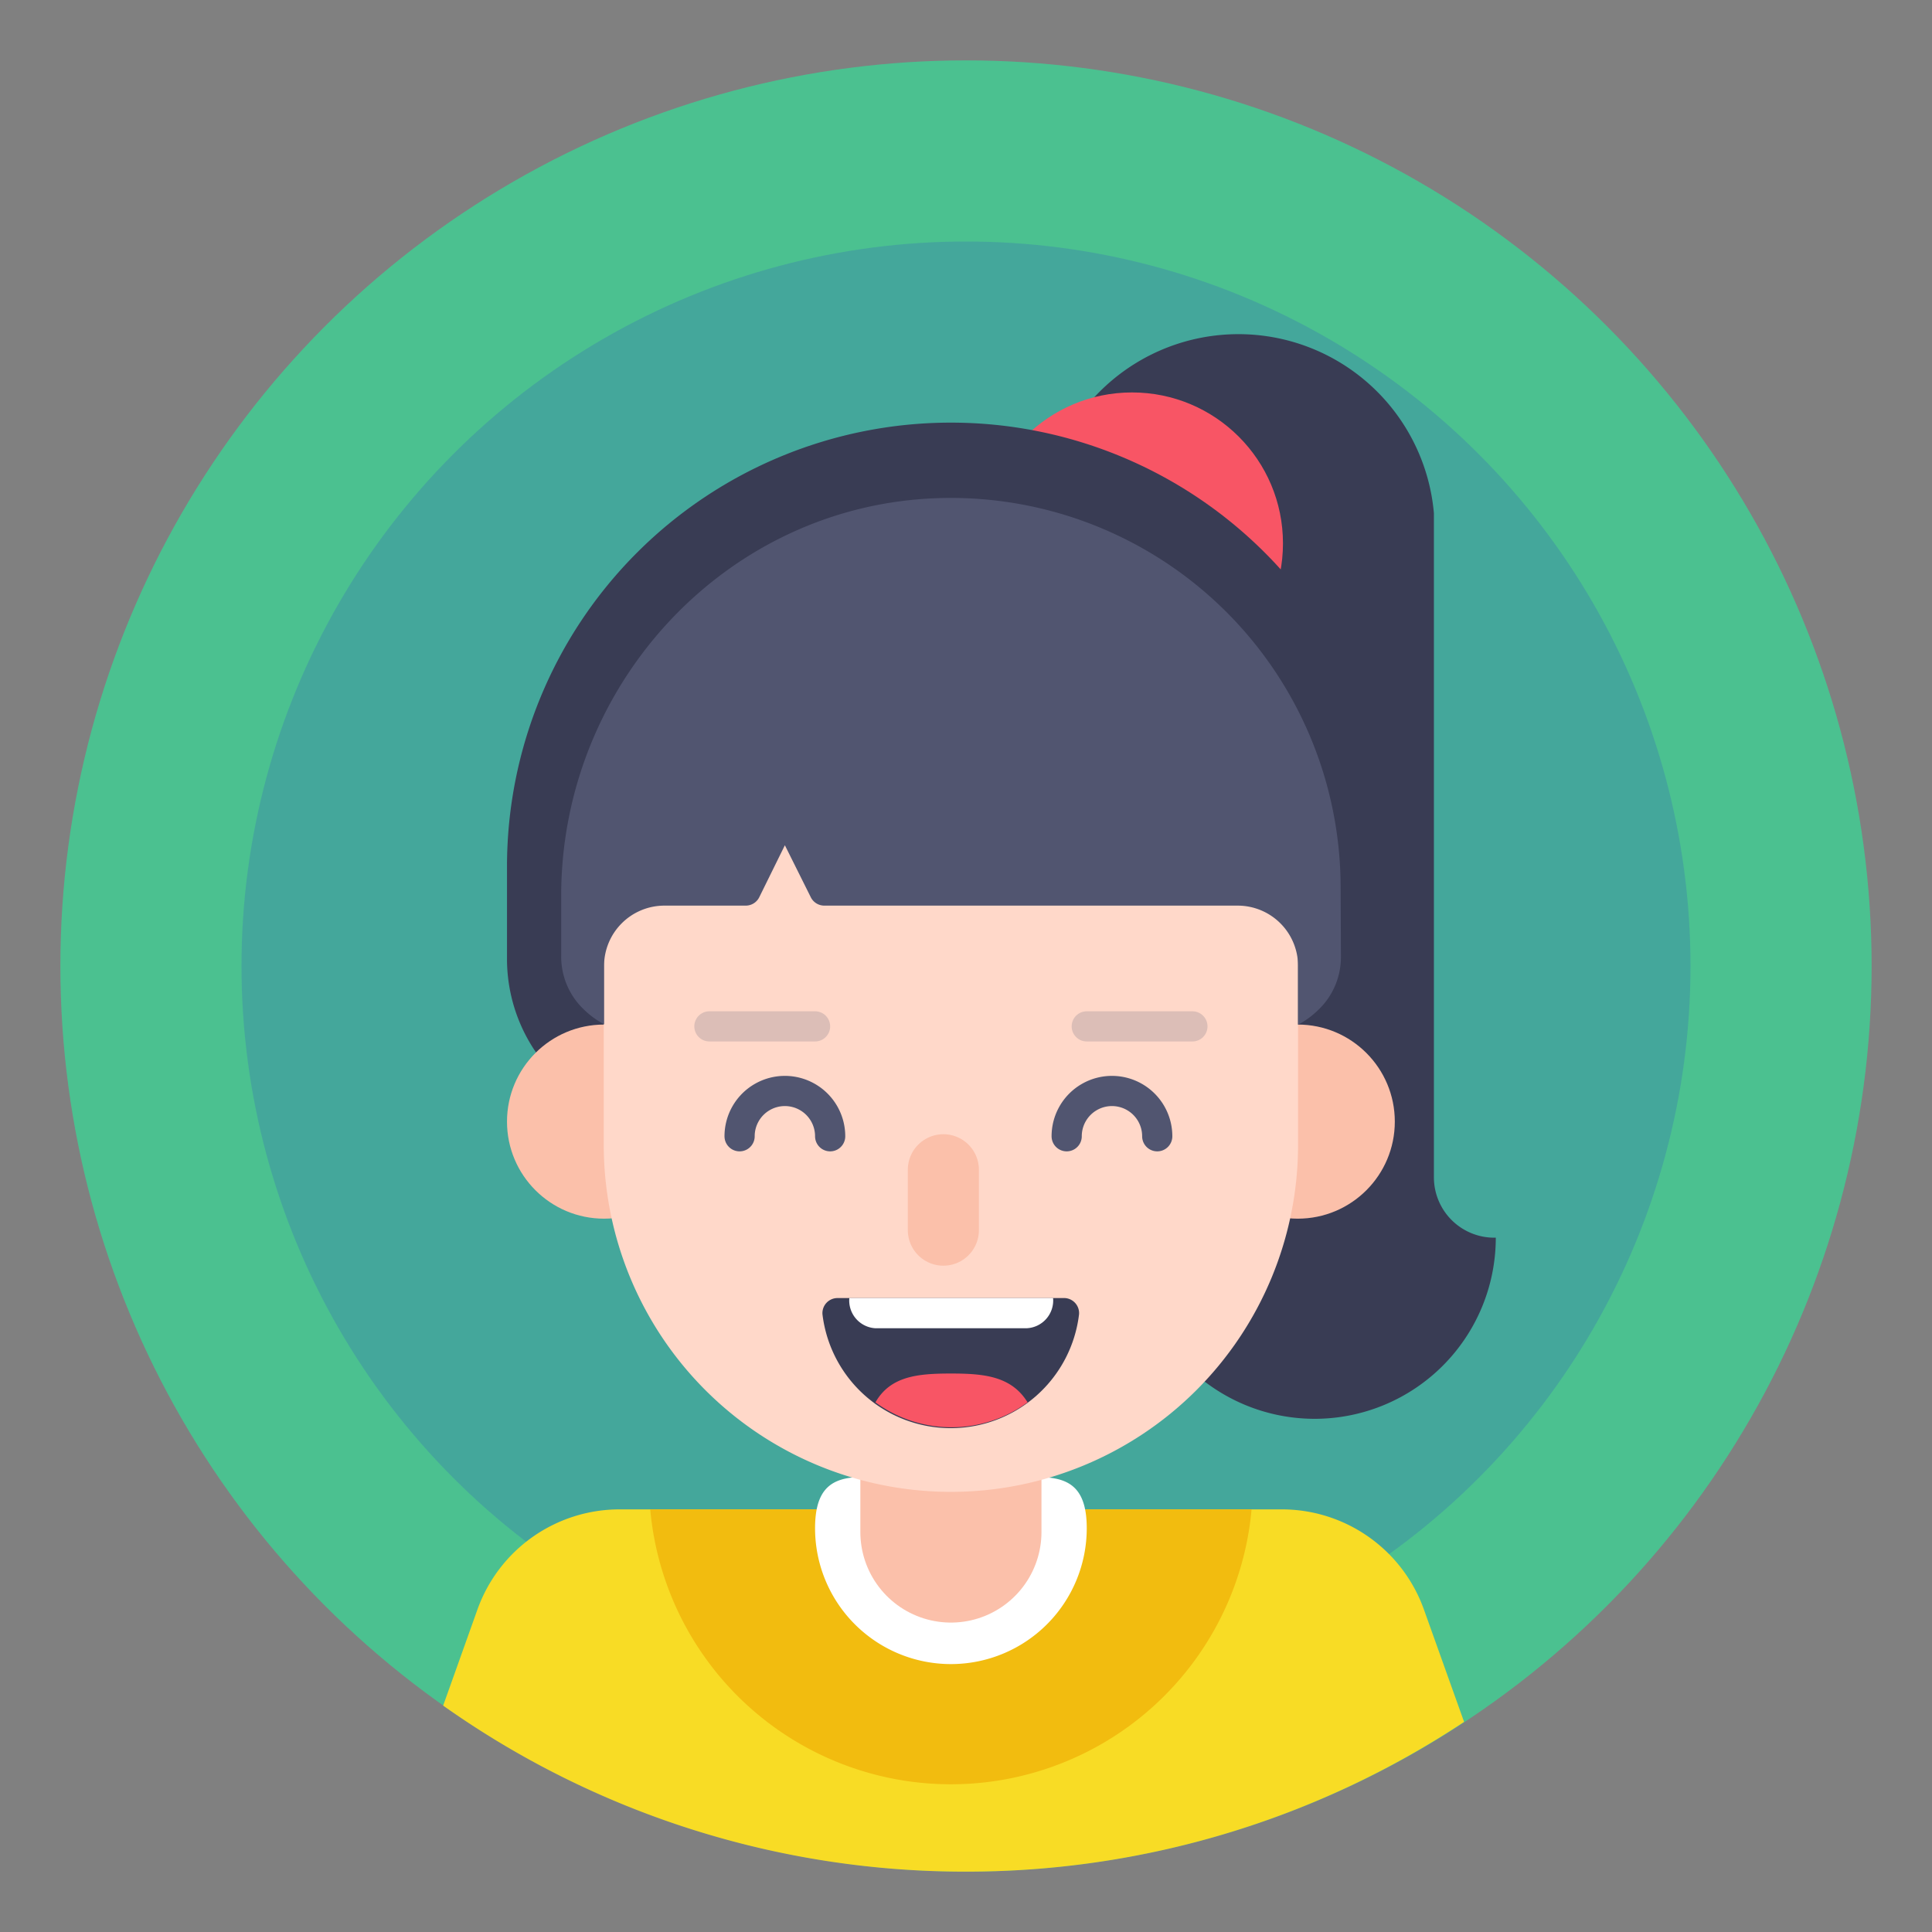
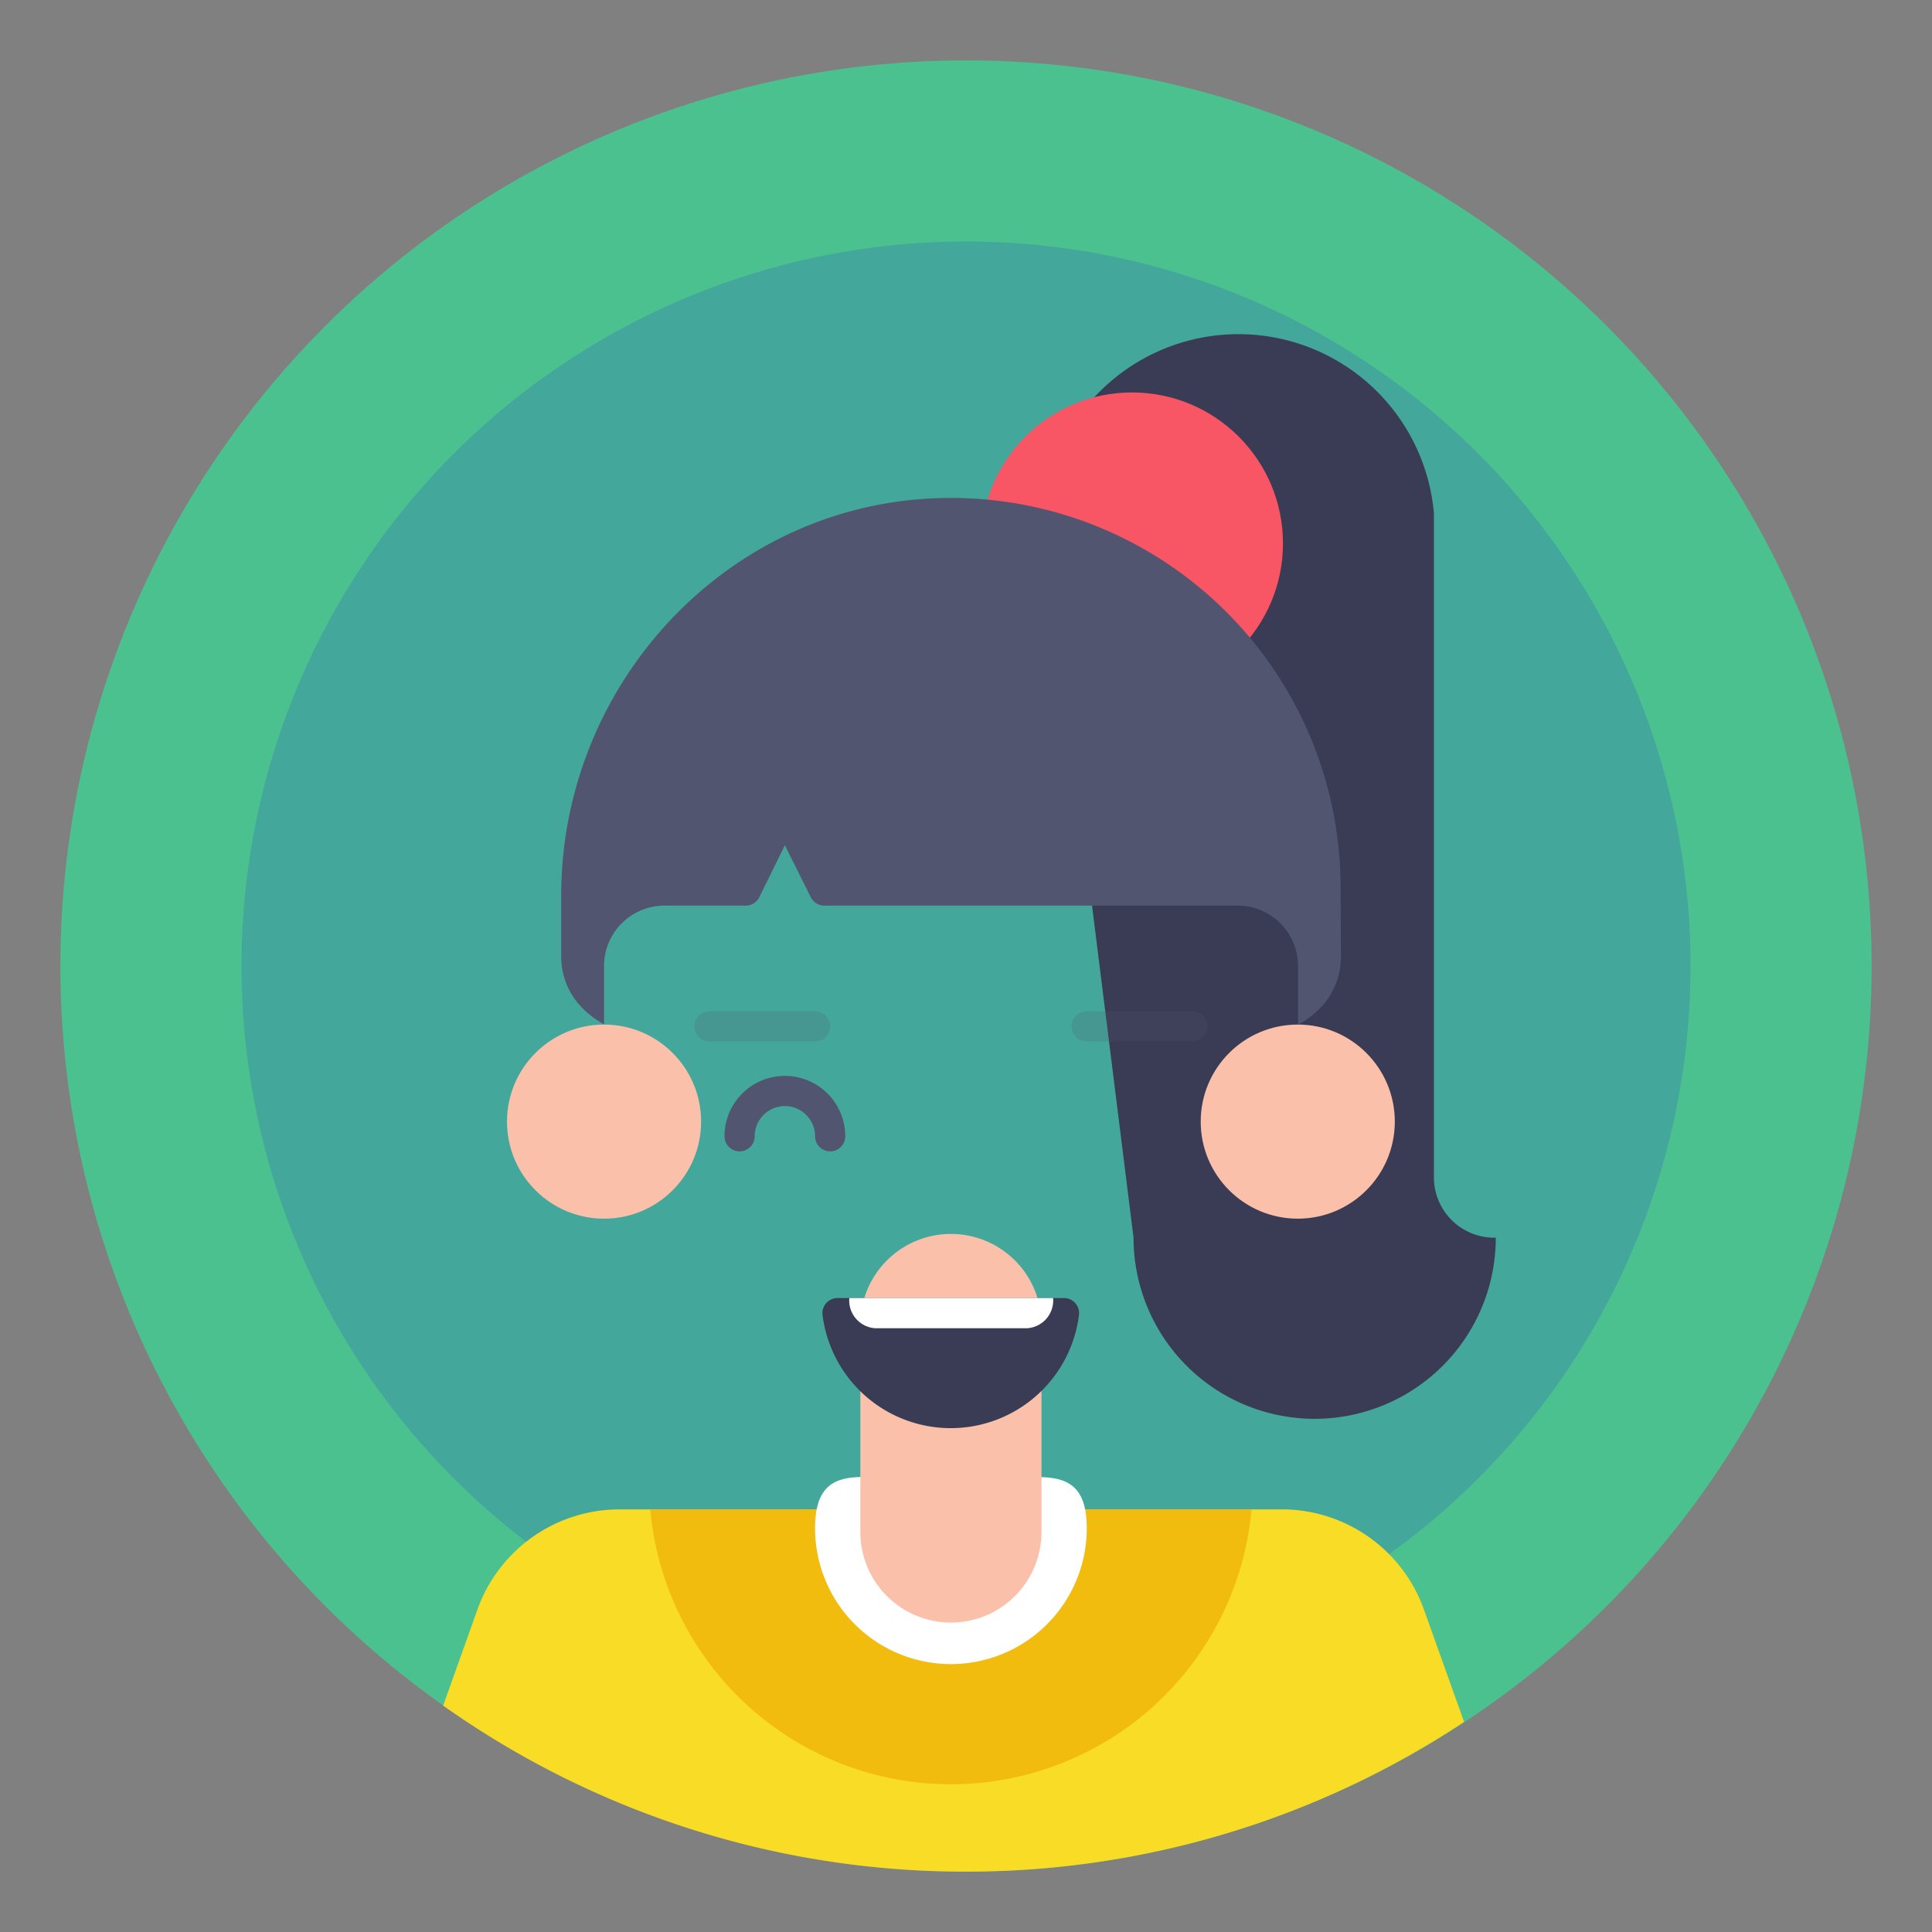
<svg xmlns="http://www.w3.org/2000/svg" width="128px" height="128px" viewBox="0 0 128 128" data-name="Layer 1" id="Layer_1">
  <rect x="0" y="0" width="128" height="128" fill="#808080" stroke="none" />
  <defs>
    <style>.cls-1{fill:#4bc190;}.cls-2{fill:#356cb6;opacity:0.3;}.cls-3{fill:#393c54;}.cls-4{fill:#f85565;}.cls-5{fill:#fbc0aa;}.cls-6{fill:#f8dc25;}.cls-7{fill:#f2bc0f;}.cls-8{fill:#fff;}.cls-11,.cls-13,.cls-14,.cls-15,.cls-9{fill:none;stroke-linecap:round;}.cls-14,.cls-9{stroke:#fbc0aa;}.cls-13,.cls-14,.cls-15,.cls-9{stroke-linejoin:round;}.cls-9{stroke-width:12px;}.cls-10{fill:#ffd8c9;}.cls-11{stroke:#fff;stroke-miterlimit:10;stroke-width:3.68px;opacity:0.1;}.cls-12{fill:#515570;}.cls-13,.cls-15{stroke:#515570;stroke-width:2px;}.cls-14{stroke-width:4.71px;}.cls-15{opacity:0.2;}</style>
  </defs>
  <title />
  <circle class="cls-1" cx="64" cy="64" r="60" />
  <circle class="cls-2" cx="64" cy="64" r="48" />
  <path class="cls-3" d="M99,82a4,4,0,0,1-4-4V34h0a13,13,0,0,0-25.9,0h0l6,48a12,12,0,0,0,24,0Z" />
  <circle class="cls-4" cx="75" cy="36" r="10" />
-   <path class="cls-3" d="M63,28h0A29.41,29.41,0,0,1,92.41,57.41v6.12A10.94,10.94,0,0,1,81.47,74.47H44.53A10.94,10.94,0,0,1,33.59,63.53V57.41A29.41,29.41,0,0,1,63,28Z" />
  <circle class="cls-5" cx="85.98" cy="74.31" r="6.43" />
  <path class="cls-6" d="M64,124a59.62,59.62,0,0,0,33-9.92l-2.66-7.44A10,10,0,0,0,85,100H41.05a10,10,0,0,0-9.42,6.64L29.36,113A59.74,59.74,0,0,0,64,124Z" />
  <path class="cls-7" d="M82.92,100H43.08a20,20,0,0,0,39.84,0Z" />
  <path class="cls-8" d="M72,101.25a9,9,0,0,1-18,0c0-5,4-3,9-3S72,96.28,72,101.25Z" />
  <line class="cls-9" x1="63" x2="63" y1="87.75" y2="101.5" />
  <circle class="cls-5" cx="40.02" cy="74.31" r="6.43" />
-   <path class="cls-10" d="M63,98.84a23,23,0,0,1-23-23V60.76a23,23,0,0,1,46,0V75.87A23,23,0,0,1,63,98.84Z" />
  <path class="cls-11" d="M44.82,51A19.9,19.9,0,0,1,62.4,38.54" />
  <path class="cls-12" d="M88.82,58.82A25.82,25.82,0,0,0,62.27,33c-14.06.39-25.09,12.28-25.09,26.35v4a4.83,4.83,0,0,0,1.48,3.51,5.93,5.93,0,0,0,1.36,1V64a4,4,0,0,1,4-4h5.38a1,1,0,0,0,.9-.55L52,56l1.72,3.45a1,1,0,0,0,.9.55H82a4,4,0,0,1,4,4v3.89a5.93,5.93,0,0,0,1.36-1,4.83,4.83,0,0,0,1.48-3.51Z" />
-   <path class="cls-13" d="M70.67,75.28a3,3,0,0,1,6,0" />
-   <line class="cls-14" x1="62.5" x2="62.5" y1="77.5" y2="81.5" />
  <line class="cls-15" x1="72" x2="79" y1="68" y2="68" />
  <path class="cls-13" d="M55,75.28a3,3,0,0,0-6,0" />
  <line class="cls-15" x1="54" x2="47" y1="68" y2="68" />
  <path class="cls-3" d="M70.55,86a1,1,0,0,1,.94,1.07,8.56,8.56,0,0,1-17,0A1,1,0,0,1,55.45,86Z" />
-   <path class="cls-4" d="M58,92.91a8.52,8.52,0,0,0,10.08,0C67,91.16,65.17,91,63,91S59,91.16,58,92.91Z" />
  <path class="cls-8" d="M68,88H58a1.84,1.84,0,0,1-1.73-2H69.77A1.84,1.84,0,0,1,68,88Z" />
</svg>